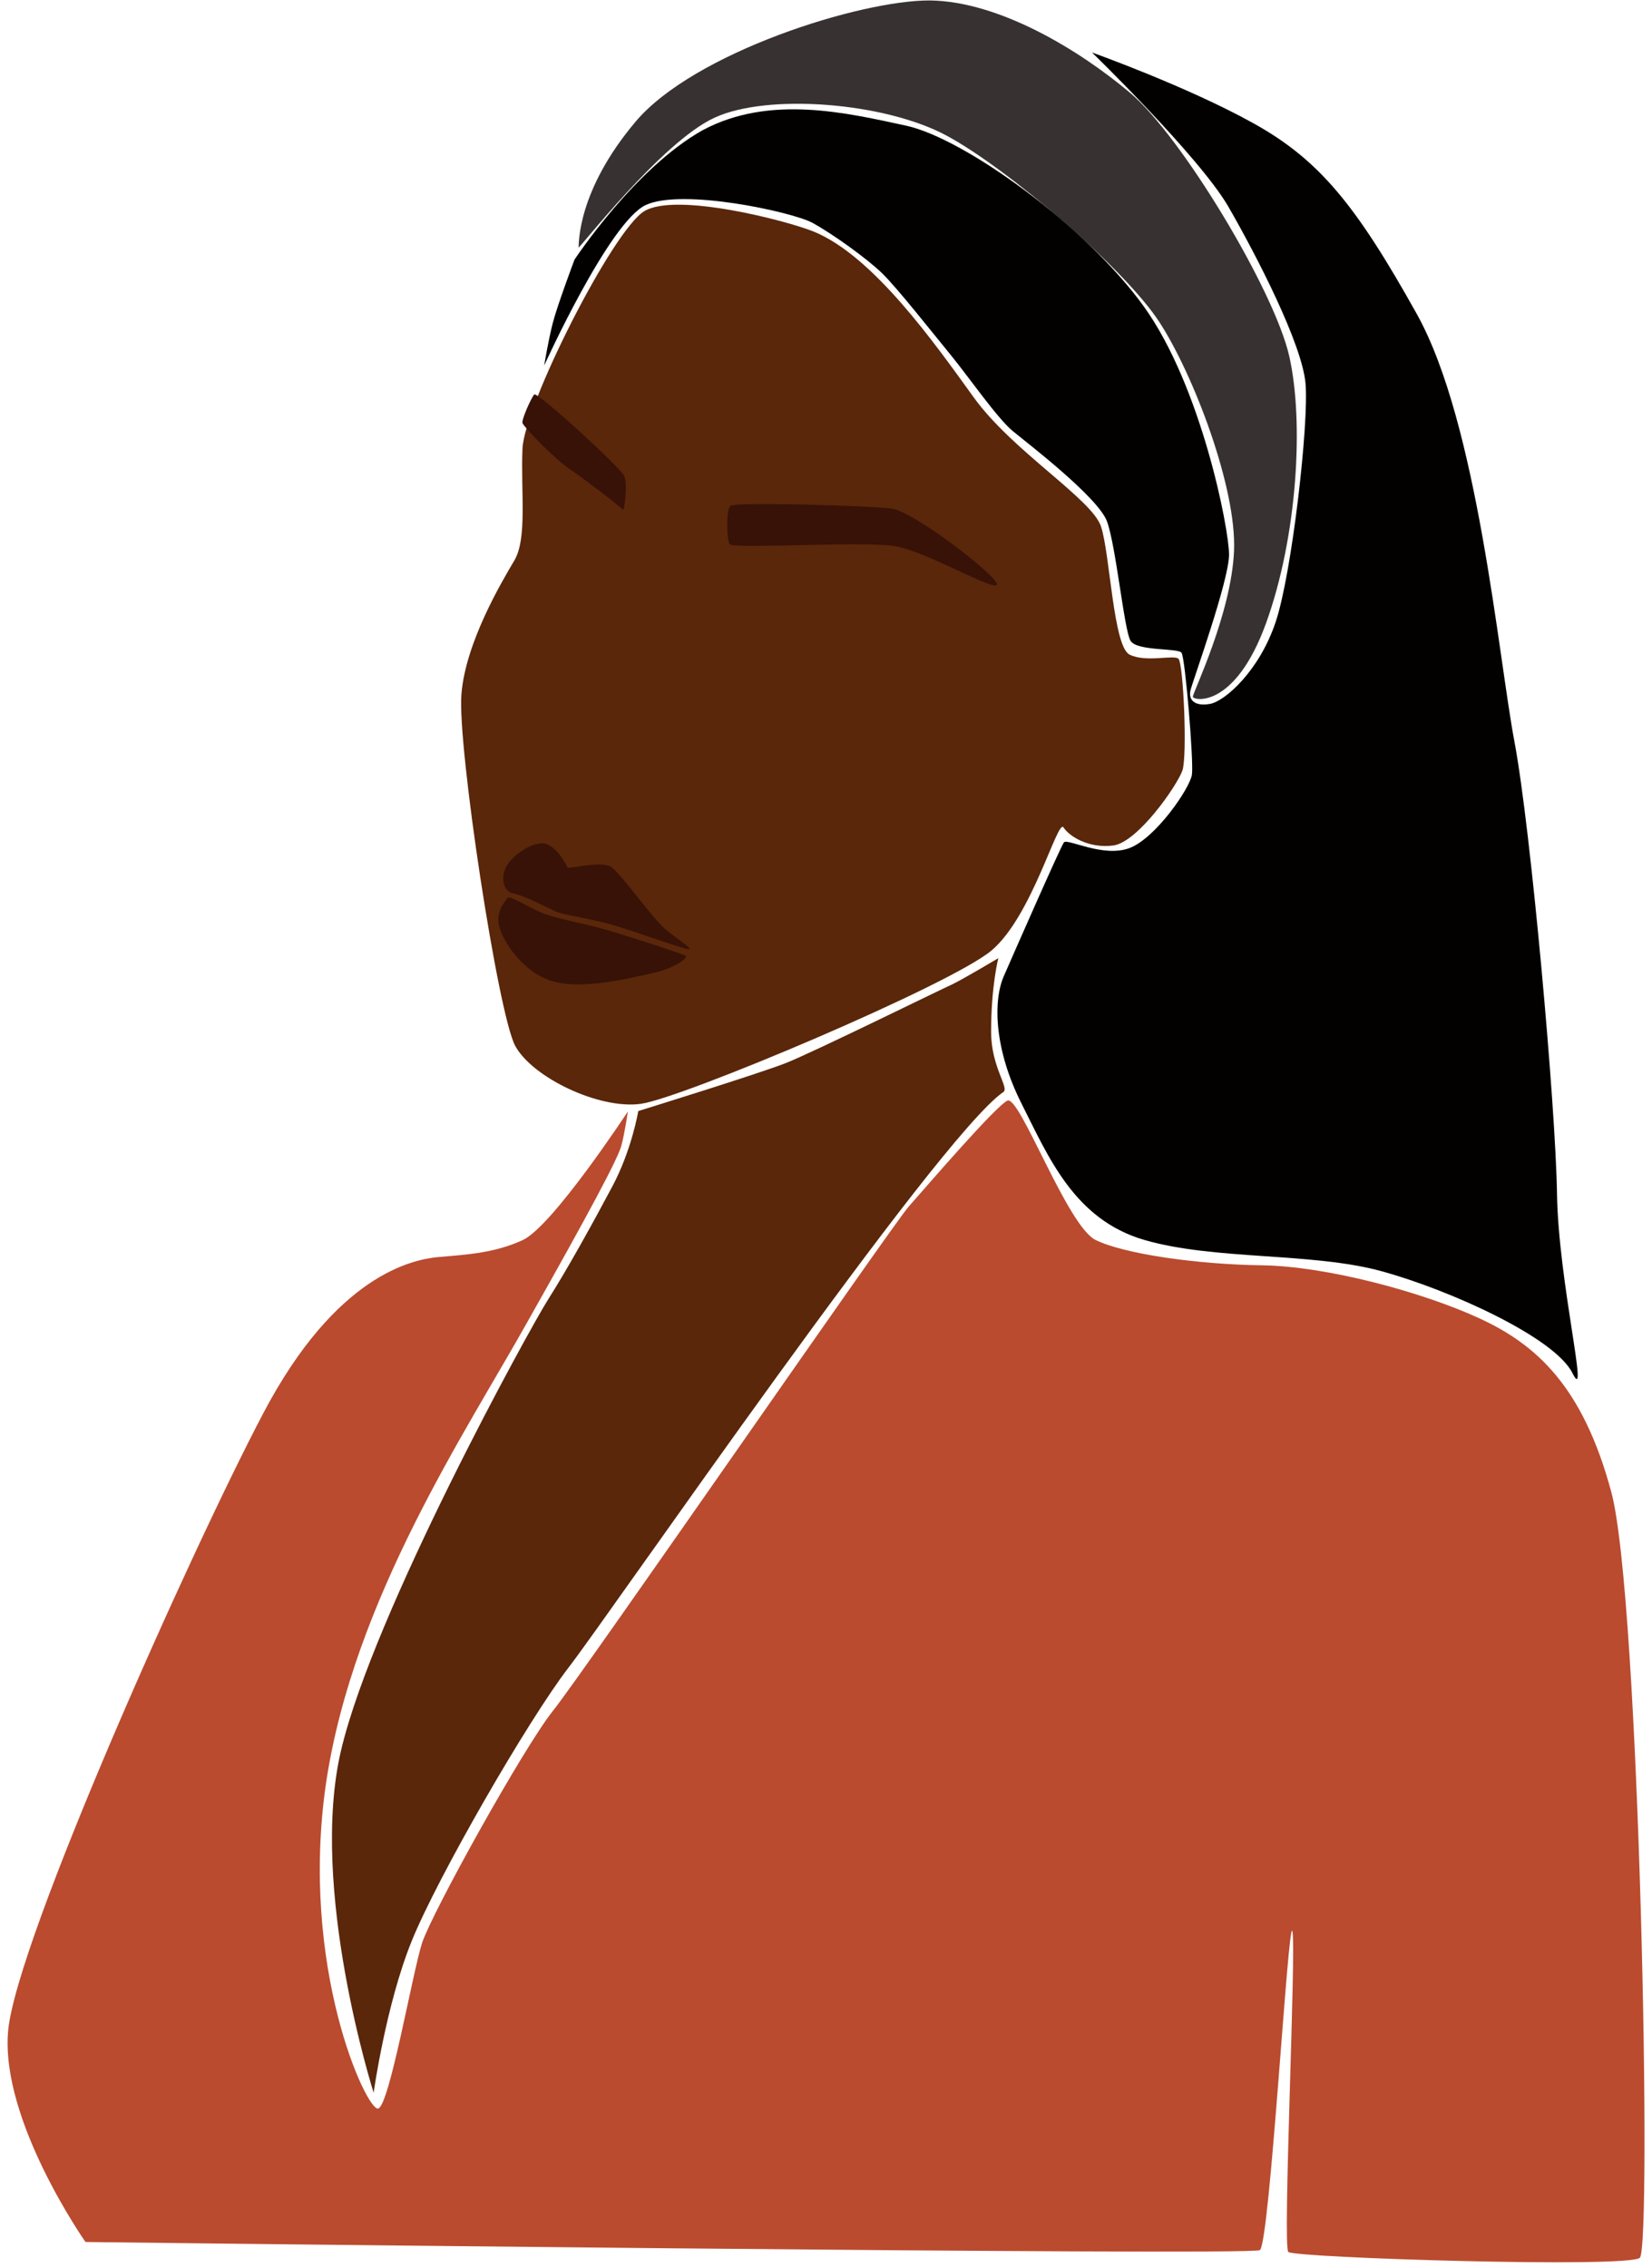
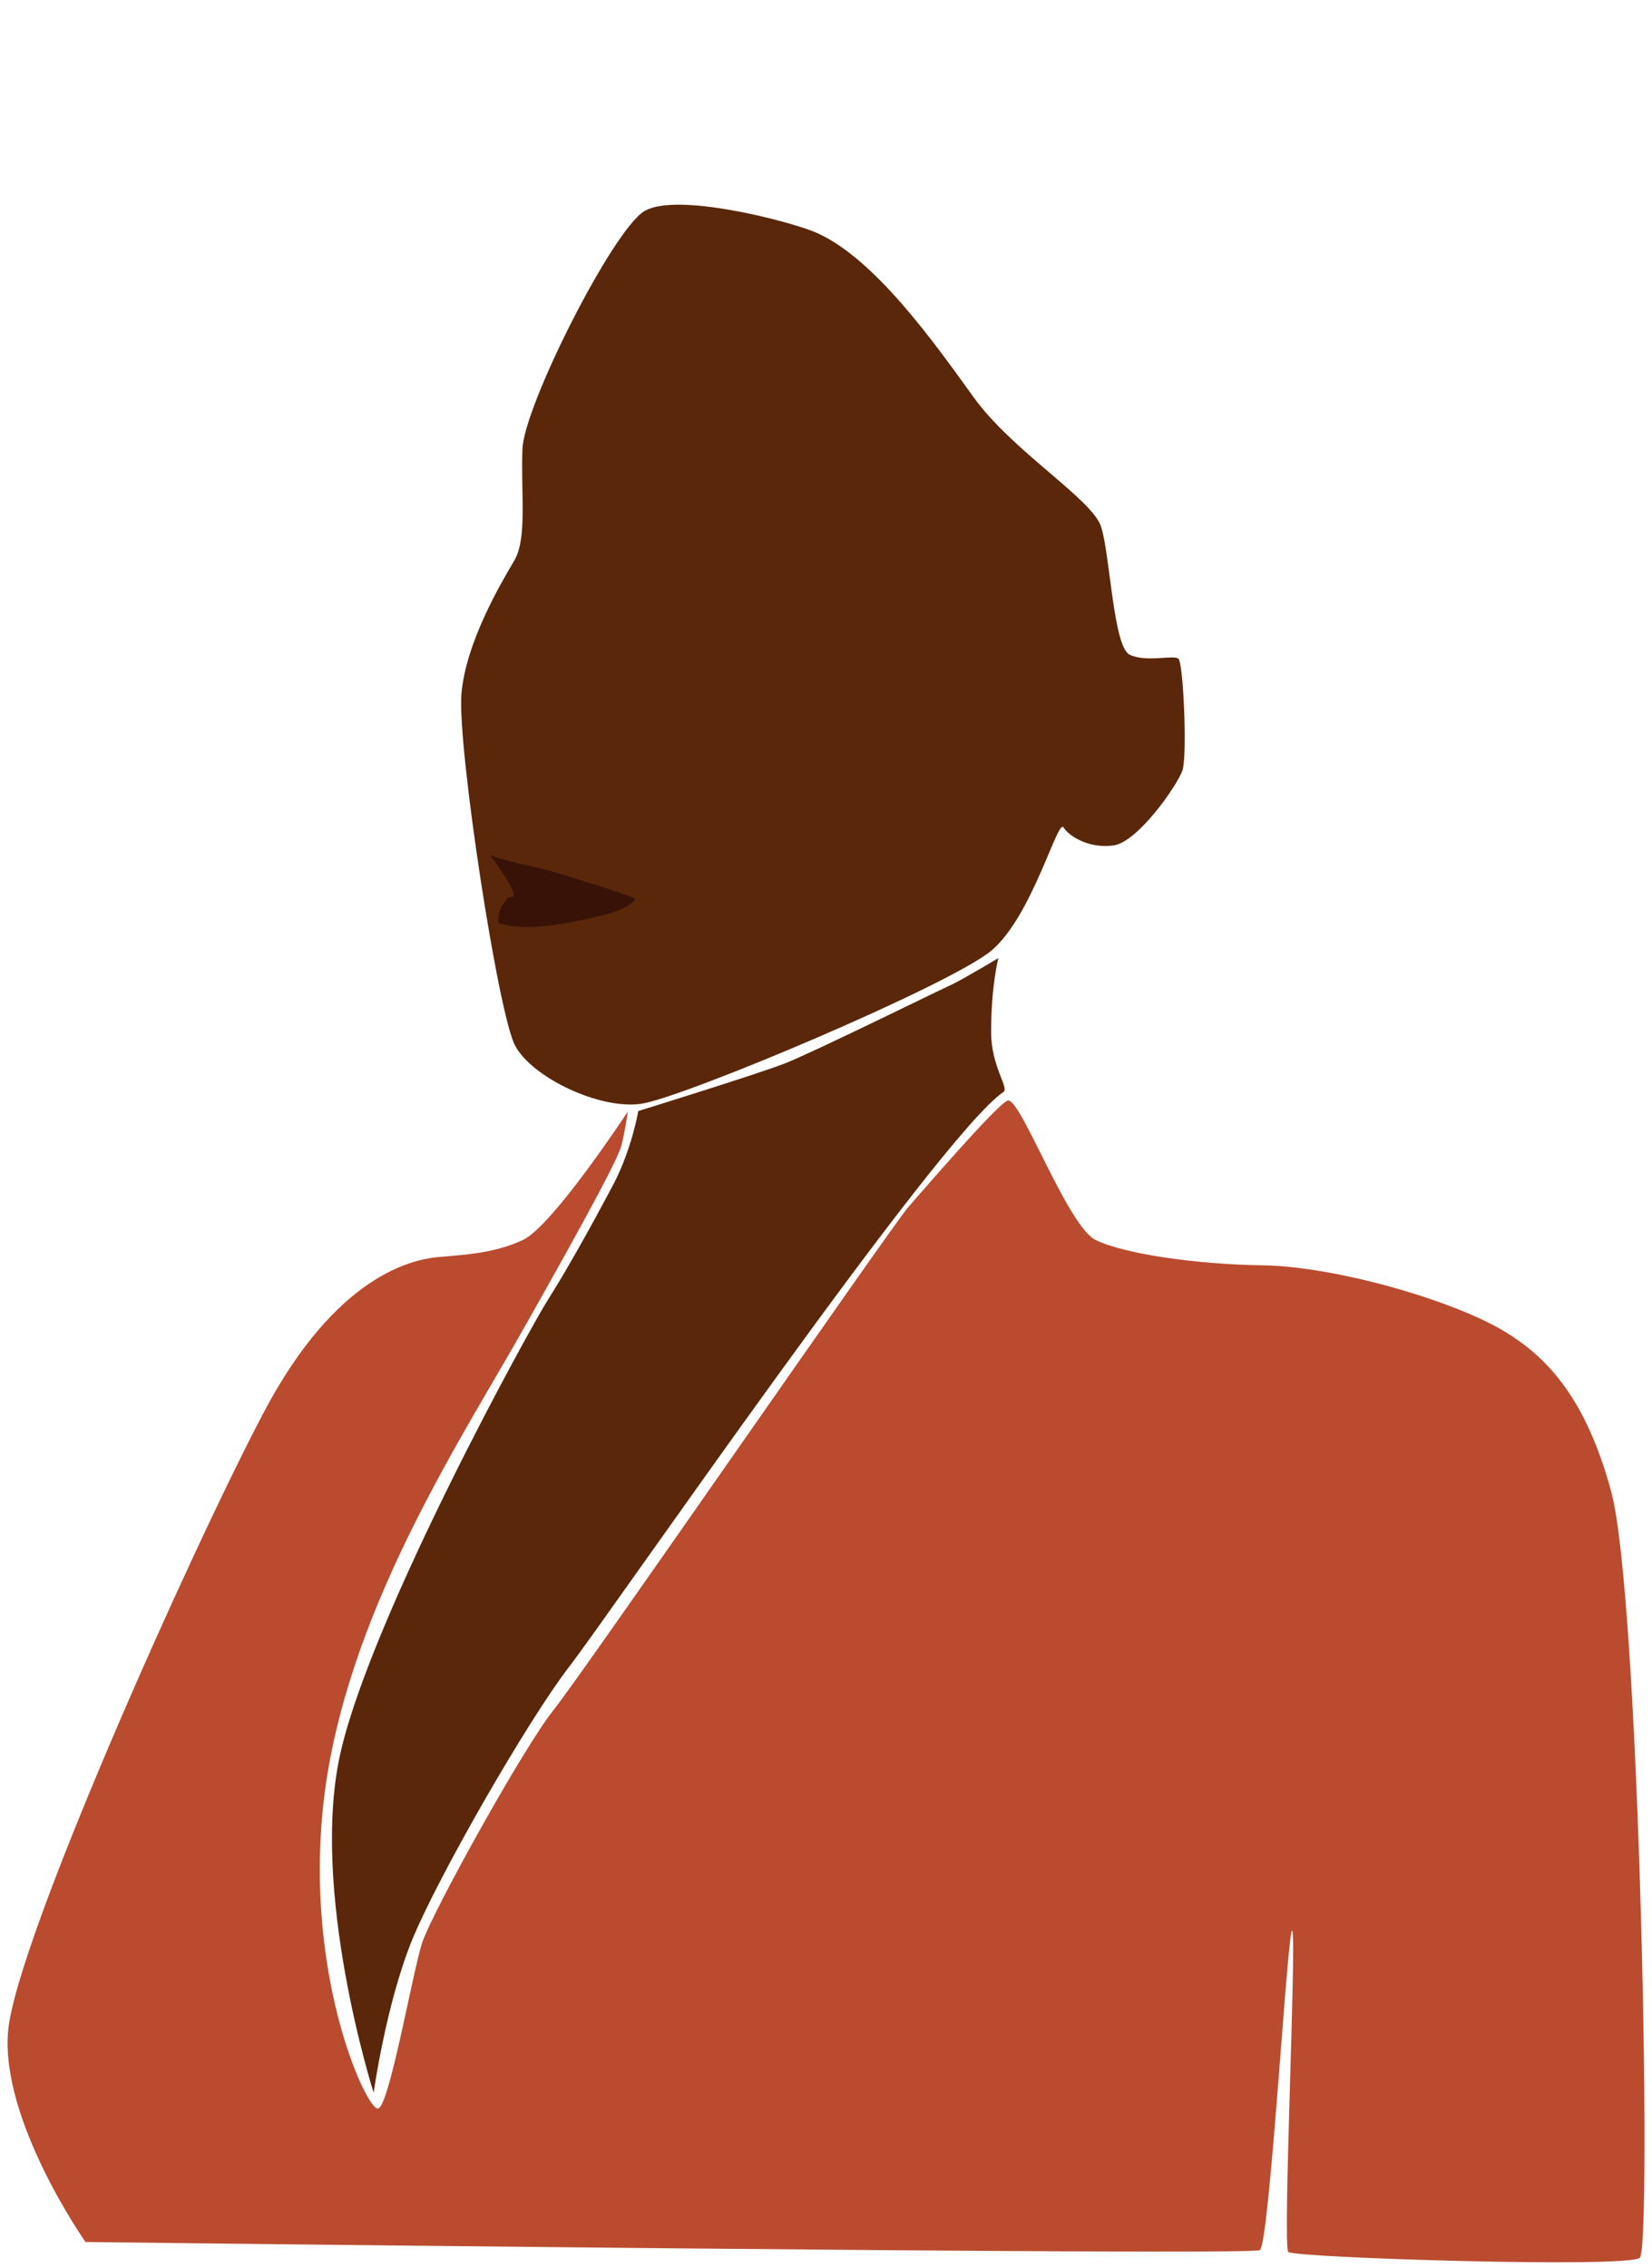
<svg xmlns="http://www.w3.org/2000/svg" fill="#000000" height="501.4" preserveAspectRatio="xMidYMid meet" version="1" viewBox="67.4 -0.1 365.2 501.4" width="365.2" zoomAndPan="magnify">
  <g>
    <g id="change1_1">
      <path d="M247.3,51.1c-5.9-2.4-30.5-8.8-37.5-4.5s-26.5,42.9-26.9,52.5s1.1,19.8-1.8,24.7s-10.8,18.2-11.7,29.6 c-0.9,11.5,8.1,70.7,11.9,77.7s18.6,14.1,27.8,12.8c9.2-1.3,68.5-26.3,77.5-33.9c9-7.6,14.6-29.2,15.9-27.2c1.3,2,5.6,4.7,11,4 c5.4-0.7,14.1-13.2,15.3-16.6c1.1-3.4,0.2-23.8-0.9-24.7c-1.1-0.9-7.2,0.9-10.8-0.9s-4.3-22.2-6.3-28.3s-19.5-16.6-28.1-28.5 S260.5,56.5,247.3,51.1z" fill="#5a270a" />
    </g>
    <g id="change2_1">
-       <path d="M228.9,111.7c-1,0.6-0.9,7.4-0.2,8.5c0.7,1.1,29.4-0.7,36.4,0.4c7,1.1,22.5,10.3,22.7,8.5 c0.2-1.8-18.4-16.2-23.4-16.8S230.5,110.8,228.9,111.7z" fill="#381207" />
-     </g>
+       </g>
    <g id="change2_2">
-       <path d="M205.1,112.6c0.3,0.5,1.1-5.7,0.3-7.5c-0.8-1.8-19.2-18.7-19.9-18c-0.7,0.8-2.8,5.5-2.6,6.3 c0.2,0.8,7.1,8,10.6,10.3C197,106.1,204.7,112,205.1,112.6z" fill="#381207" />
-     </g>
+       </g>
    <g id="change2_3">
-       <path d="M192.9,191.7c1,0.2,7.6-1.6,9.7-0.1c2.1,1.5,9.2,11.5,12,13.8c2.8,2.3,5.5,3.9,5.2,4.3 c-0.3,0.4-11.1-3.6-16.5-5.2c-5.5-1.6-11.5-2.4-13-3.1c-1.6-0.7-6.9-3.5-9.4-4c-2.5-0.5-2.9-4-1.3-6.4c1.6-2.5,6.6-5.8,9.1-4.3 C191.2,188,192.9,191.7,192.9,191.7z" fill="#381207" />
-     </g>
+       </g>
    <g id="change2_4">
-       <path d="M179.6,198.4c-0.1,0.3-2.4,2.4-2,5.5c0.4,3.1,4.6,10.3,11.3,12.7c6.7,2.4,18.2-0.6,22.8-1.6 c4.6-1,7.9-3.3,7.3-3.8c-0.7-0.5-15.6-5.3-19.5-6.3s-9.7-2.1-12.5-3.3C184.2,200.4,179.9,197.7,179.6,198.4z" fill="#381207" />
+       <path d="M179.6,198.4c-0.1,0.3-2.4,2.4-2,5.5c6.7,2.4,18.2-0.6,22.8-1.6 c4.6-1,7.9-3.3,7.3-3.8c-0.7-0.5-15.6-5.3-19.5-6.3s-9.7-2.1-12.5-3.3C184.2,200.4,179.9,197.7,179.6,198.4z" fill="#381207" />
    </g>
    <g id="change1_2">
      <path d="M288.1,211.7c0,0-1.6,6.1-1.6,16.3c0,7.8,4.1,12.4,2.7,13.3c-14.5,9.9-87.1,115.6-96.1,127.2 c-9,11.7-29,46.4-34.7,60.5c-5.7,14.1-8.4,33.5-8.4,33.5s-14.4-45.2-7.2-75.7s41.6-93.1,45.8-99.7c4.2-6.6,9.9-16.9,14.2-25 c4.3-8.1,5.7-16.6,5.7-16.6s26.5-8.2,32.6-10.6c6.1-2.4,34.1-16.2,37-17.5C280.9,216,288.1,211.7,288.1,211.7z" fill="#5a270a" />
    </g>
    <g id="change3_1">
-       <path d="M195.3,54.6c-0.1,0.7,18.4-23.4,30.1-28.7c11.7-5.4,37.6-3.4,51.3,4s39.4,29.5,47,41.2s17.1,36.7,16.5,50.6 c-0.6,13.9-9.1,31.3-9.1,32.2s9.3,2.8,16.2-16.3s8.4-44.5,5.1-59s-23.8-48.6-35.2-58.2S288.2,0.2,273,0 c-15.3-0.1-52.2,11.5-65.1,26.8S195.4,53.7,195.3,54.6z" fill="#383132" />
-     </g>
+       </g>
    <g id="change4_1">
-       <path d="M194.4,57.3c0,0-3.8,10.1-4.8,14c-1,3.9-1.9,9.4-1.9,9.4s14.4-31.8,22.5-35.5c8.1-3.7,32.1,1.5,36.7,3.9 c4.6,2.5,12.2,8,15.5,11.2s11.1,13.1,15.2,18.1c4,4.9,10.3,14,13.7,16.8c3.4,2.8,18.7,14.5,20.8,19.9c2,5.4,3.8,24,5.2,26.4 c1.3,2.4,10.6,1.6,11.3,2.7c0.8,1.1,2.7,23.9,2.3,26.9c-0.4,3-8.1,14.2-13.9,16.3s-13.6-2.2-14.4-1.3c-0.7,0.9-10.9,24.1-13.3,29.6 c-2.4,5.5-2.1,16.2,3.9,28.1s11.7,25.7,27.2,30.2s37.1,2.7,52.4,6.9s38.3,14.7,42.2,22.5c3.9,7.8-3.1-20.1-3.4-39.6 s-5.8-80.8-9.4-99.9s-8.1-70.4-21.6-94.6s-21.6-34.1-36.2-42.2s-35.6-15.6-35.6-15.6s23.6,22.9,30.1,34 c6.4,11.1,16.3,30.4,17.1,39.1s-3,42.1-6.6,52.8c-3.6,10.8-11.2,17.5-14.5,18.1c-3.3,0.6-4.9-0.8-4.3-3.1s8.5-24.2,8.5-29.9 c0-5.7-6.1-37.1-18.8-54.8c-12.7-17.7-39.5-37.1-52.5-40c-13-2.8-30.2-7-45.1,1C207.7,37.1,194.4,57.3,194.4,57.3z" fill="#020100" />
-     </g>
+       </g>
    <g id="change5_1">
      <path d="M206.2,245.6c0,0-16.6,25.3-23.2,28.4c-6.6,3.1-13.7,3.3-19,3.8c-5.3,0.6-22.2,3.7-38.4,34.5 S71,429,69.2,448.8c-1.8,19.8,17.1,46.7,17.1,46.7s257.3,3.1,259.6,1.8c2.2-1.3,6.3-74.1,7.2-70.5c0.9,3.6-2.2,69.6-0.9,70.9 c1.3,1.3,75,3.6,77.7,1.3c2.7-2.2,0-145.9-6.3-169.3c-6.3-23.4-16.6-32.6-29.2-38.4s-33.7-11.5-48-11.7 c-14.4-0.2-30.5-2.5-36.8-5.6c-6.3-3.1-16.8-32.1-19.5-30.8c-2.7,1.3-18,19.1-21.8,23.4c-3.8,4.3-72.1,103.3-78.6,111.4 c-6.5,8.1-26.7,44.5-29,51.4c-2.2,7-7.2,35.9-9.7,36.6c-2.5,0.7-17.5-31.4-11.5-72.1c6.1-40.6,31.1-77.8,44.5-101.8 c13.5-23.9,20.2-36.4,20.8-39.1C205.5,250.4,206.2,245.6,206.2,245.6z" fill="#ba4b2f" />
    </g>
  </g>
</svg>